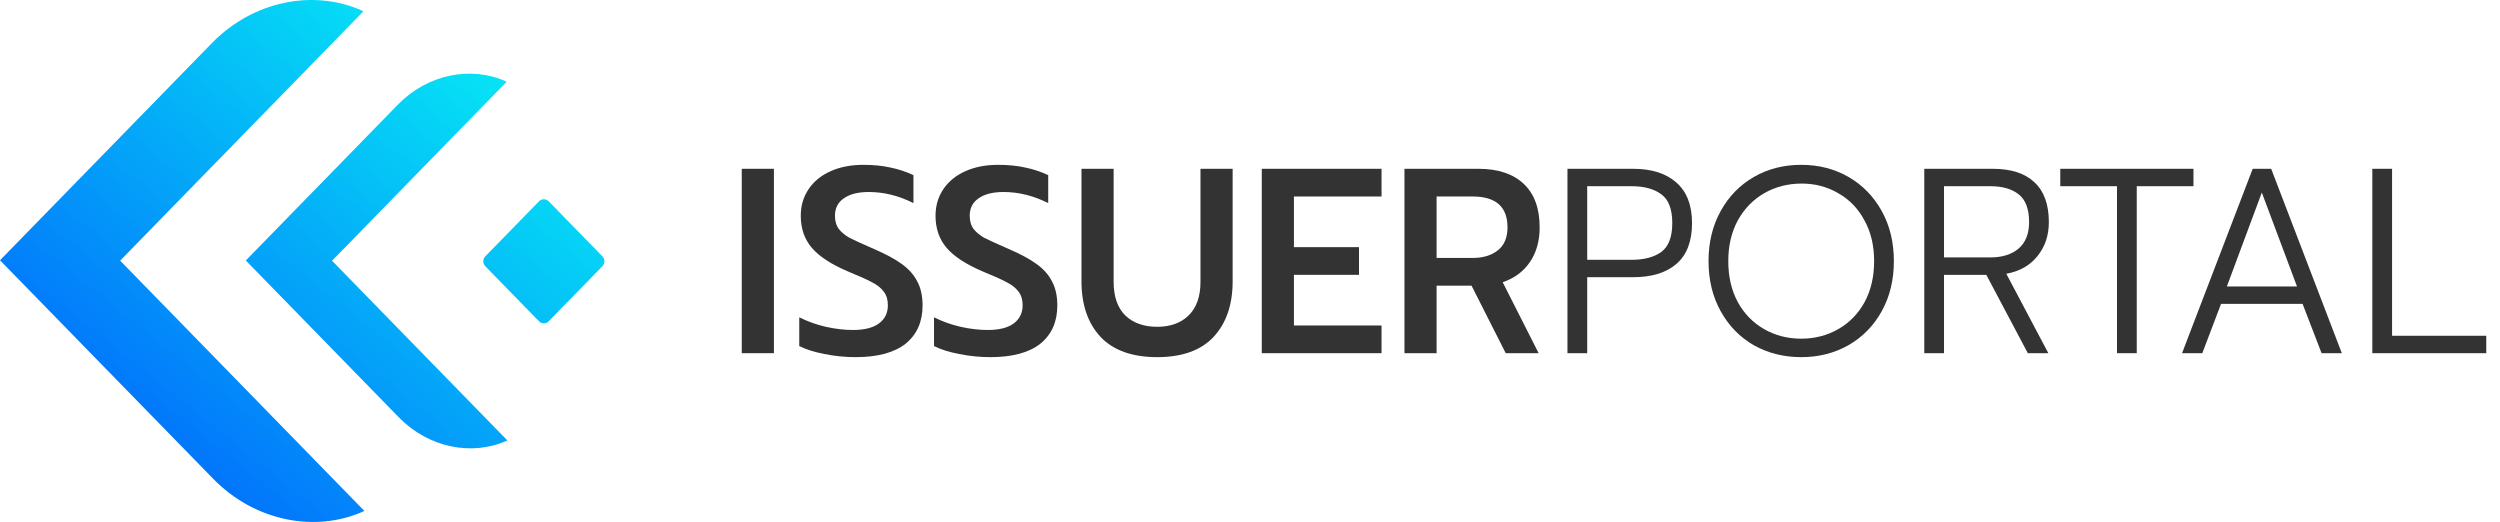
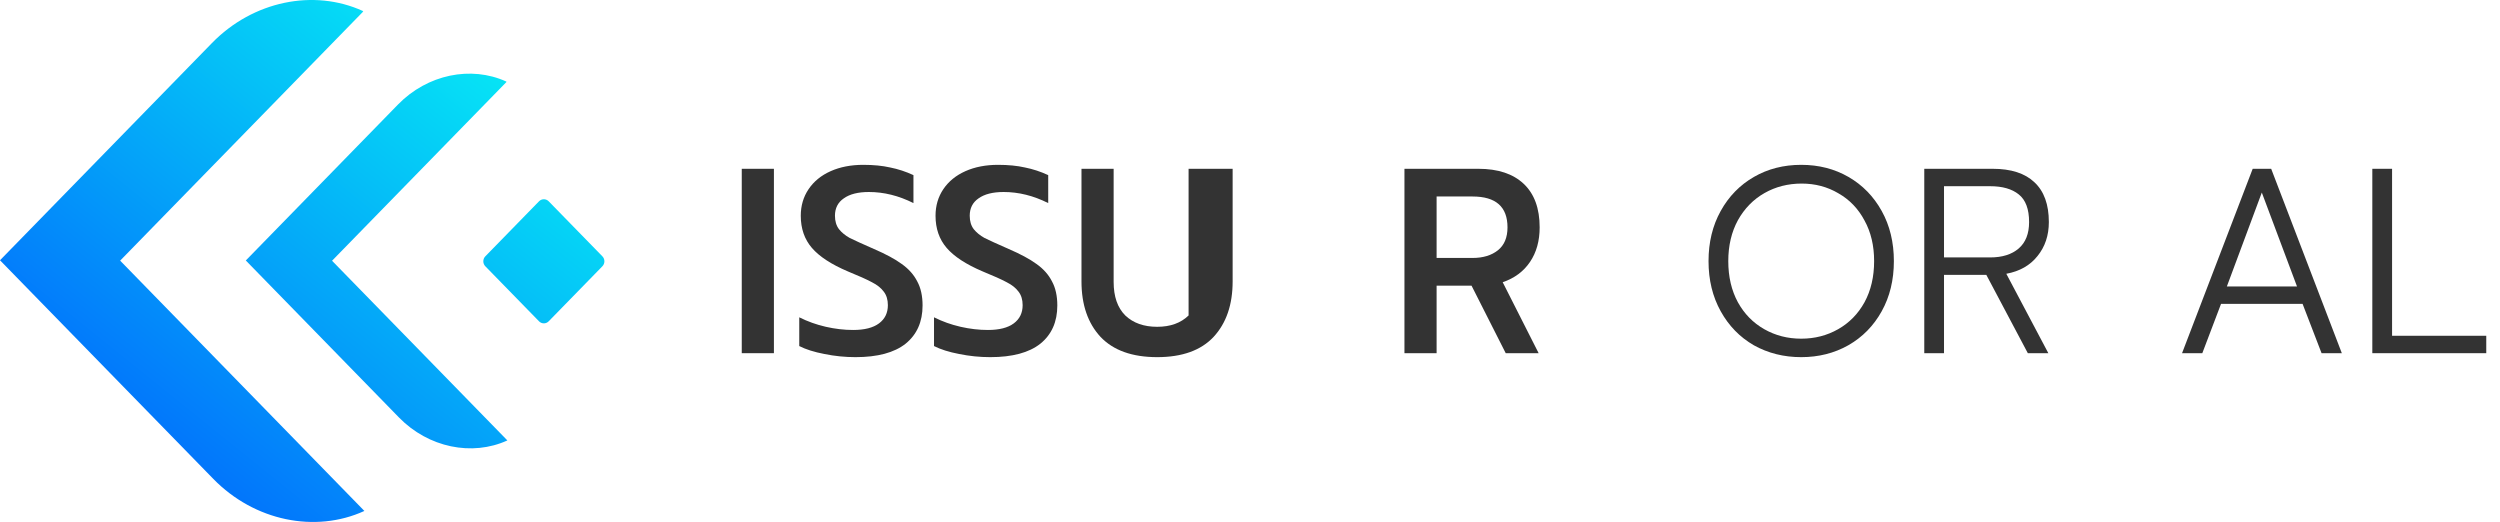
<svg xmlns="http://www.w3.org/2000/svg" width="182" height="38" viewBox="0 0 182 38" fill="none">
  <path d="M26.527 37.197C22.945 38.835 18.512 37.92 15.536 34.871L0 18.948L15.433 3.131C18.413 0.077 22.836 -0.833 26.416 0.8L26.404 0.813L26.448 0.833L8.747 18.975L26.527 37.197Z" fill="url(#paint0_linear_280_2434)" />
  <path d="M36.937 32.063C34.365 33.239 31.183 32.583 29.047 30.394L17.895 18.963L28.974 7.609C31.112 5.417 34.288 4.764 36.857 5.936L36.848 5.945L36.88 5.959L24.173 18.982L36.937 32.063Z" fill="url(#paint1_linear_280_2434)" />
  <path d="M39.945 14.655C39.751 14.456 39.435 14.456 39.24 14.655L35.331 18.661C35.137 18.861 35.137 19.185 35.331 19.384L39.24 23.39C39.435 23.59 39.751 23.59 39.945 23.39L43.854 19.384C44.049 19.185 44.049 18.861 43.854 18.661L39.945 14.655Z" fill="url(#paint2_linear_280_2434)" />
  <path d="M54 12.288H56.341V25.712H54V12.288Z" fill="#333333" />
  <path d="M62.278 26C61.516 26 60.76 25.923 60.011 25.77C59.273 25.629 58.665 25.437 58.186 25.193V23.1C58.8 23.407 59.445 23.638 60.121 23.791C60.797 23.945 61.461 24.022 62.112 24.022C62.935 24.022 63.562 23.862 63.992 23.542C64.422 23.222 64.637 22.78 64.637 22.217C64.637 21.82 64.539 21.493 64.342 21.237C64.146 20.968 63.857 20.738 63.476 20.546C63.095 20.341 62.511 20.079 61.725 19.759C60.521 19.247 59.648 18.677 59.107 18.049C58.567 17.422 58.296 16.641 58.296 15.706C58.296 14.977 58.487 14.33 58.868 13.767C59.249 13.204 59.783 12.768 60.471 12.461C61.16 12.154 61.952 12 62.849 12C63.587 12 64.238 12.064 64.803 12.192C65.381 12.307 65.946 12.493 66.499 12.749V14.785C65.43 14.247 64.349 13.978 63.255 13.978C62.468 13.978 61.86 14.132 61.43 14.439C61 14.733 60.785 15.156 60.785 15.706C60.785 16.103 60.883 16.43 61.08 16.686C61.276 16.929 61.534 17.14 61.854 17.32C62.186 17.486 62.776 17.755 63.623 18.126C64.484 18.497 65.16 18.862 65.651 19.221C66.155 19.579 66.53 20.002 66.776 20.488C67.034 20.962 67.163 21.545 67.163 22.236C67.163 23.427 66.751 24.355 65.928 25.021C65.104 25.674 63.888 26 62.278 26Z" fill="#333333" />
  <path d="M72.089 26C71.327 26 70.571 25.923 69.821 25.77C69.084 25.629 68.476 25.437 67.996 25.193V23.1C68.611 23.407 69.256 23.638 69.932 23.791C70.608 23.945 71.271 24.022 71.923 24.022C72.746 24.022 73.373 23.862 73.803 23.542C74.233 23.222 74.448 22.78 74.448 22.217C74.448 21.82 74.35 21.493 74.153 21.237C73.957 20.968 73.668 20.738 73.287 20.546C72.906 20.341 72.322 20.079 71.536 19.759C70.331 19.247 69.459 18.677 68.918 18.049C68.377 17.422 68.107 16.641 68.107 15.706C68.107 14.977 68.297 14.33 68.678 13.767C69.059 13.204 69.594 12.768 70.282 12.461C70.97 12.154 71.763 12 72.66 12C73.397 12 74.049 12.064 74.614 12.192C75.192 12.307 75.757 12.493 76.31 12.749V14.785C75.241 14.247 74.159 13.978 73.066 13.978C72.279 13.978 71.671 14.132 71.241 14.439C70.811 14.733 70.596 15.156 70.596 15.706C70.596 16.103 70.694 16.43 70.89 16.686C71.087 16.929 71.345 17.14 71.665 17.32C71.996 17.486 72.586 17.755 73.434 18.126C74.294 18.497 74.97 18.862 75.462 19.221C75.966 19.579 76.341 20.002 76.586 20.488C76.844 20.962 76.973 21.545 76.973 22.236C76.973 23.427 76.562 24.355 75.738 25.021C74.915 25.674 73.698 26 72.089 26Z" fill="#333333" />
-   <path d="M84.243 26C82.424 26 81.048 25.507 80.114 24.521C79.192 23.523 78.732 22.178 78.732 20.488V12.288H81.073V20.527C81.073 21.589 81.355 22.402 81.921 22.966C82.498 23.516 83.272 23.791 84.243 23.791C85.202 23.791 85.964 23.516 86.529 22.966C87.106 22.402 87.395 21.589 87.395 20.527V12.288H89.736V20.488C89.736 22.178 89.275 23.523 88.354 24.521C87.432 25.507 86.062 26 84.243 26Z" fill="#333333" />
-   <path d="M91.857 12.288H100.576V14.305H94.198V17.992H98.935V20.008H94.198V23.695H100.576V25.712H91.857V12.288Z" fill="#333333" />
+   <path d="M84.243 26C82.424 26 81.048 25.507 80.114 24.521C79.192 23.523 78.732 22.178 78.732 20.488V12.288H81.073V20.527C81.073 21.589 81.355 22.402 81.921 22.966C82.498 23.516 83.272 23.791 84.243 23.791C85.202 23.791 85.964 23.516 86.529 22.966V12.288H89.736V20.488C89.736 22.178 89.275 23.523 88.354 24.521C87.432 25.507 86.062 26 84.243 26Z" fill="#333333" />
  <path d="M102.244 12.288H107.626C109.052 12.288 110.151 12.653 110.926 13.383C111.7 14.113 112.087 15.169 112.087 16.551C112.087 17.537 111.853 18.376 111.386 19.067C110.919 19.759 110.256 20.252 109.396 20.546L112.013 25.712H109.617L107.128 20.796H104.585V25.712H102.244V12.288ZM107.202 18.779C107.964 18.779 108.578 18.593 109.045 18.222C109.512 17.851 109.746 17.294 109.746 16.551C109.746 15.053 108.898 14.305 107.202 14.305H104.585V18.779H107.202Z" fill="#333333" />
-   <path d="M114.111 12.288H118.885C120.237 12.288 121.287 12.621 122.037 13.287C122.799 13.952 123.18 14.938 123.18 16.244C123.18 17.563 122.805 18.549 122.055 19.202C121.306 19.855 120.249 20.181 118.885 20.181H115.549V25.712H114.111V12.288ZM118.774 18.914C119.696 18.914 120.421 18.721 120.949 18.337C121.478 17.941 121.742 17.243 121.742 16.244C121.742 15.233 121.478 14.535 120.949 14.151C120.421 13.754 119.696 13.556 118.774 13.556H115.549V18.914H118.774Z" fill="#333333" />
  <path d="M131.127 26C129.862 26 128.713 25.712 127.68 25.136C126.66 24.547 125.855 23.721 125.266 22.658C124.676 21.596 124.381 20.38 124.381 19.01C124.381 17.64 124.676 16.423 125.266 15.361C125.855 14.298 126.66 13.472 127.68 12.883C128.7 12.294 129.849 12 131.127 12C132.405 12 133.554 12.294 134.574 12.883C135.594 13.472 136.399 14.298 136.989 15.361C137.579 16.423 137.874 17.64 137.874 19.01C137.874 20.38 137.579 21.596 136.989 22.658C136.399 23.721 135.588 24.547 134.556 25.136C133.536 25.712 132.393 26 131.127 26ZM131.127 24.656C132.111 24.656 133.008 24.425 133.819 23.964C134.63 23.503 135.269 22.851 135.736 22.006C136.203 21.148 136.436 20.149 136.436 19.01C136.436 17.883 136.203 16.897 135.736 16.052C135.281 15.194 134.648 14.535 133.837 14.074C133.038 13.6 132.147 13.364 131.164 13.364C130.169 13.364 129.266 13.594 128.455 14.055C127.644 14.516 126.998 15.175 126.519 16.033C126.052 16.891 125.819 17.883 125.819 19.01C125.819 20.149 126.052 21.148 126.519 22.006C126.986 22.851 127.625 23.503 128.436 23.964C129.247 24.425 130.144 24.656 131.127 24.656Z" fill="#333333" />
  <path d="M140.087 12.288H145.064C146.403 12.288 147.417 12.614 148.105 13.268C148.806 13.92 149.156 14.887 149.156 16.167C149.156 17.14 148.879 17.966 148.326 18.645C147.786 19.323 147.03 19.752 146.059 19.931L149.119 25.712H147.626L144.603 20.008H141.524V25.712H140.087V12.288ZM144.879 18.741C145.764 18.741 146.458 18.523 146.962 18.088C147.466 17.652 147.718 17.012 147.718 16.167C147.718 15.22 147.466 14.548 146.962 14.151C146.471 13.754 145.776 13.556 144.879 13.556H141.524V18.741H144.879Z" fill="#333333" />
-   <path d="M154.117 13.556H149.988V12.288H159.684V13.556H155.555V25.712H154.117V13.556Z" fill="#333333" />
  <path d="M163.996 12.288H165.342L170.485 25.712H169.01L167.628 22.121H161.692L160.328 25.712H158.853L163.996 12.288ZM167.222 20.853L164.66 14.017L162.116 20.853H167.222Z" fill="#333333" />
  <path d="M172.705 12.288H174.143V24.444H181V25.712H172.705V12.288Z" fill="#333333" />
  <defs>
    <linearGradient id="paint0_linear_280_2434" x1="35.5" y1="3" x2="-1.601" y2="49.145" gradientUnits="userSpaceOnUse">
      <stop stop-color="#06E8F5" />
      <stop offset="1" stop-color="#0033FF" />
    </linearGradient>
    <linearGradient id="paint1_linear_280_2434" x1="35.5" y1="3" x2="-1.601" y2="49.145" gradientUnits="userSpaceOnUse">
      <stop stop-color="#06E8F5" />
      <stop offset="1" stop-color="#0033FF" />
    </linearGradient>
    <linearGradient id="paint2_linear_280_2434" x1="35.5" y1="3" x2="-1.601" y2="49.145" gradientUnits="userSpaceOnUse">
      <stop stop-color="#06E8F5" />
      <stop offset="1" stop-color="#0033FF" />
    </linearGradient>
  </defs>
</svg>